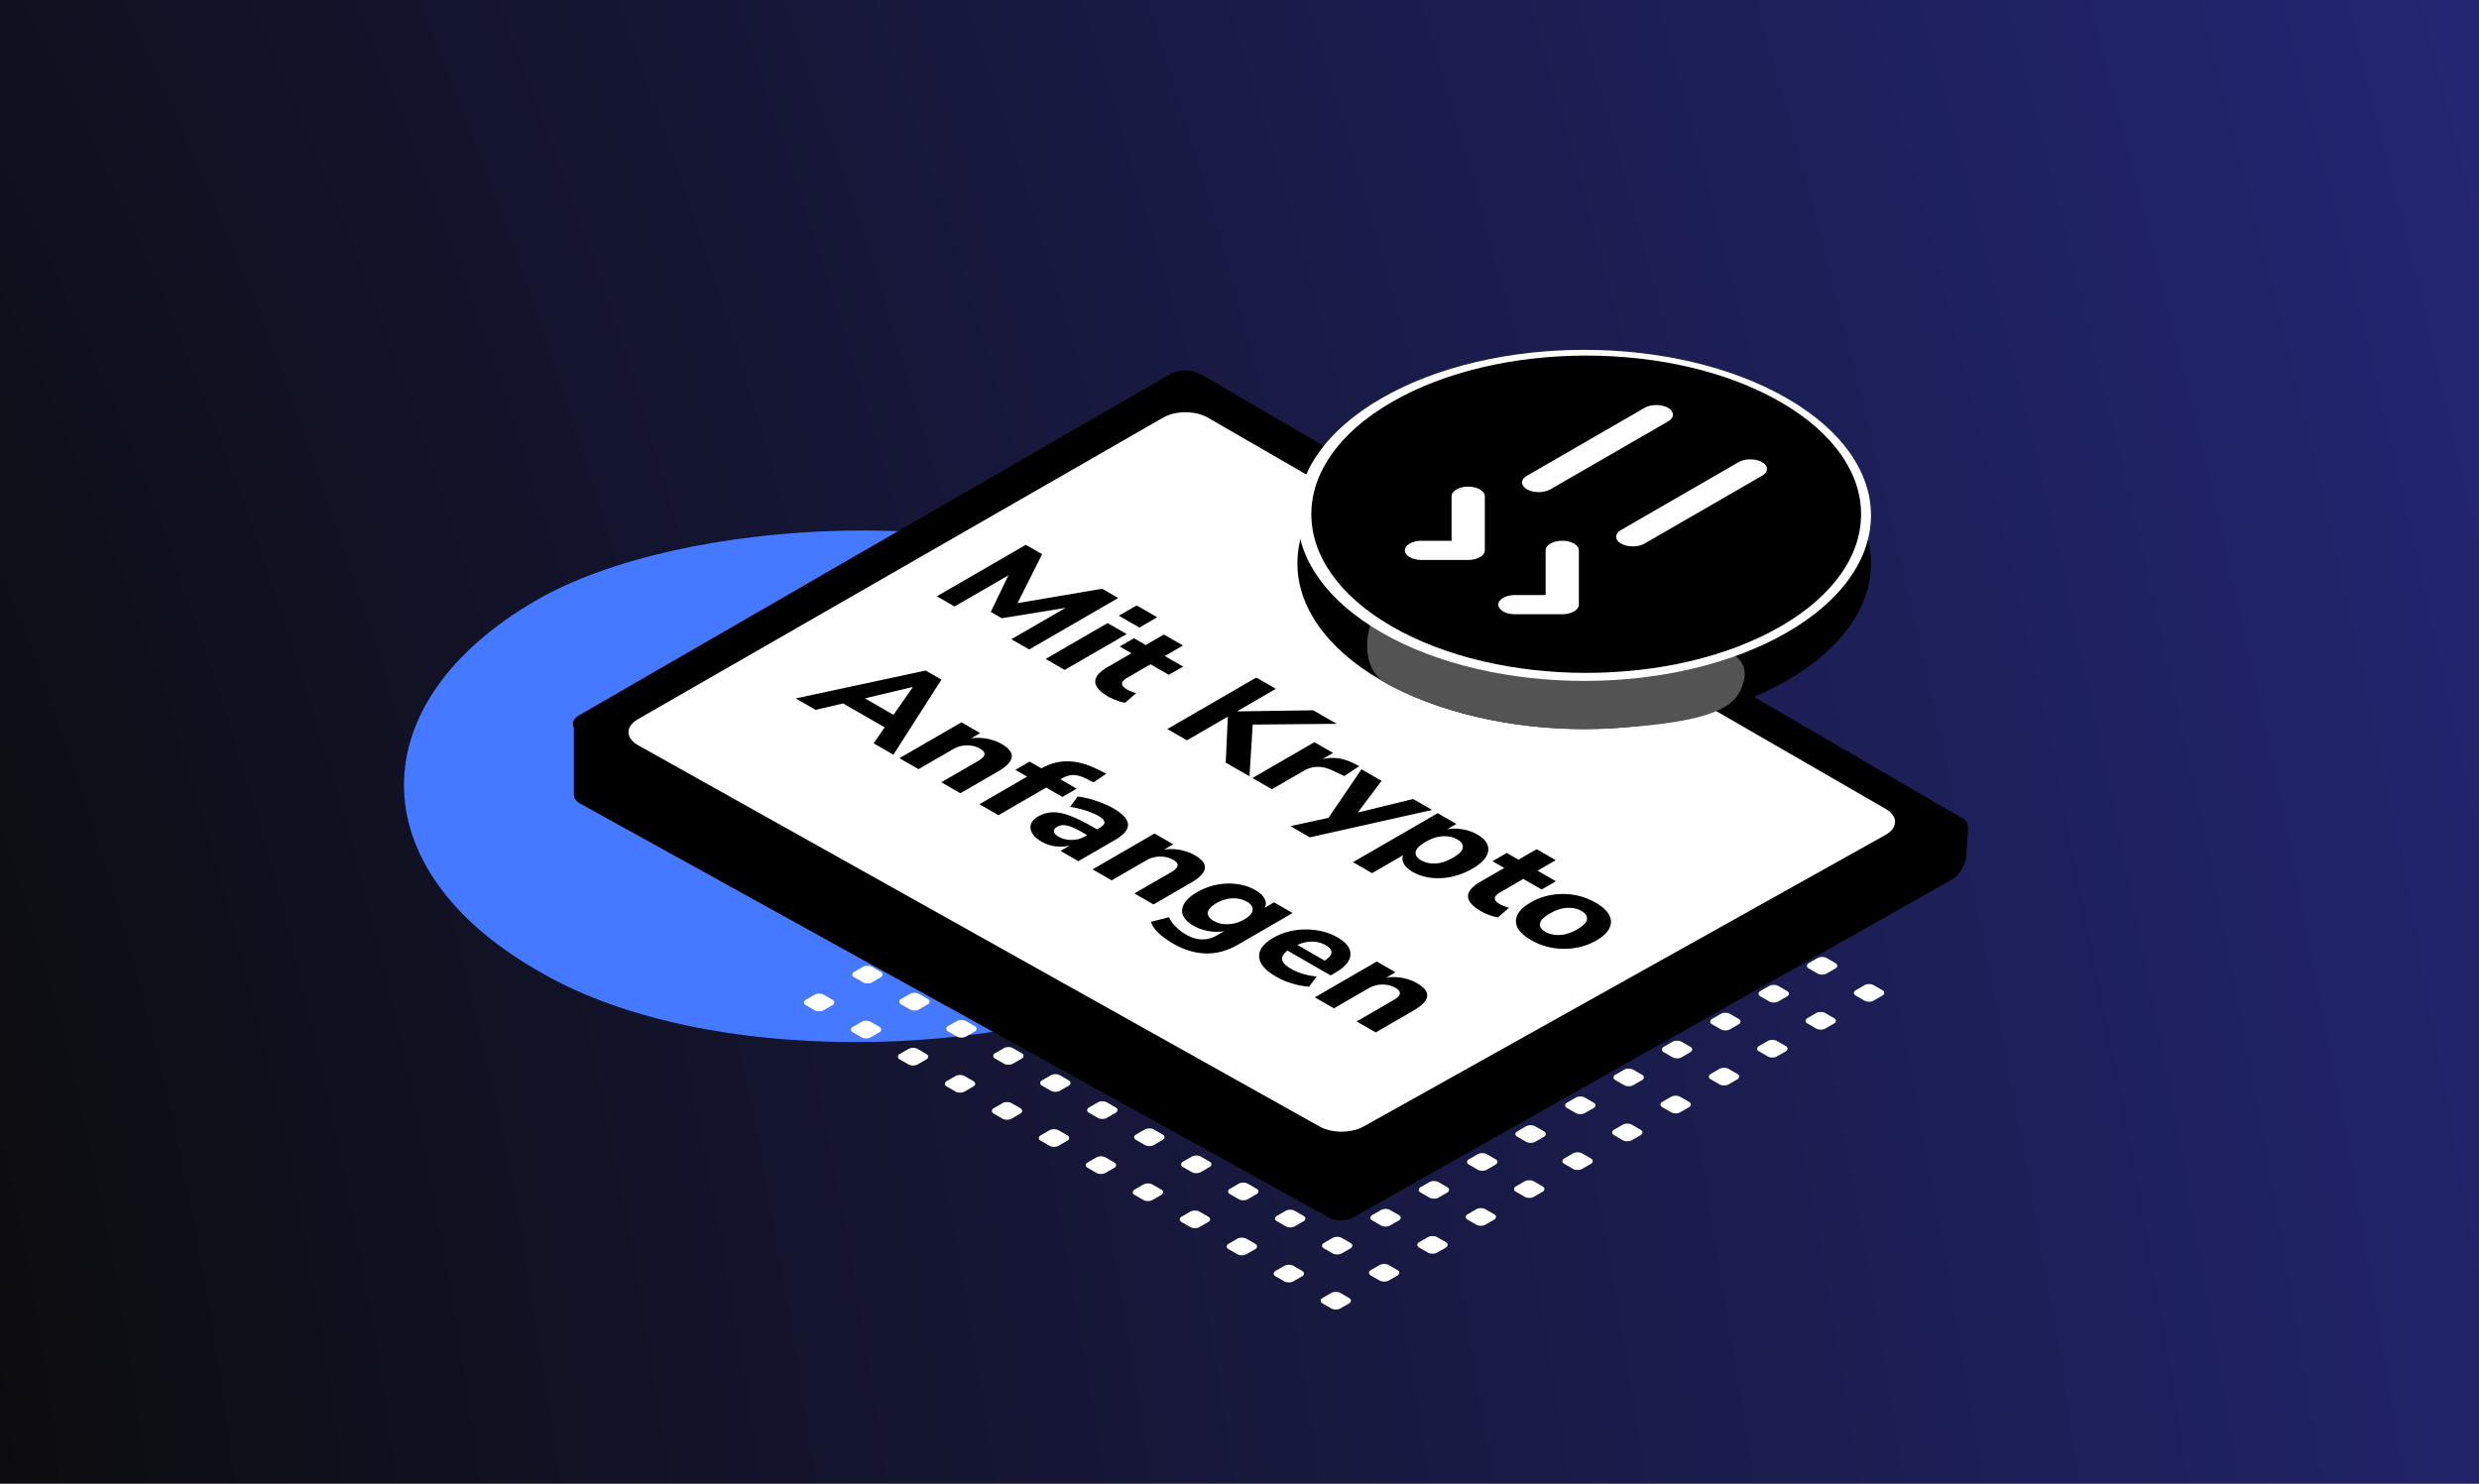
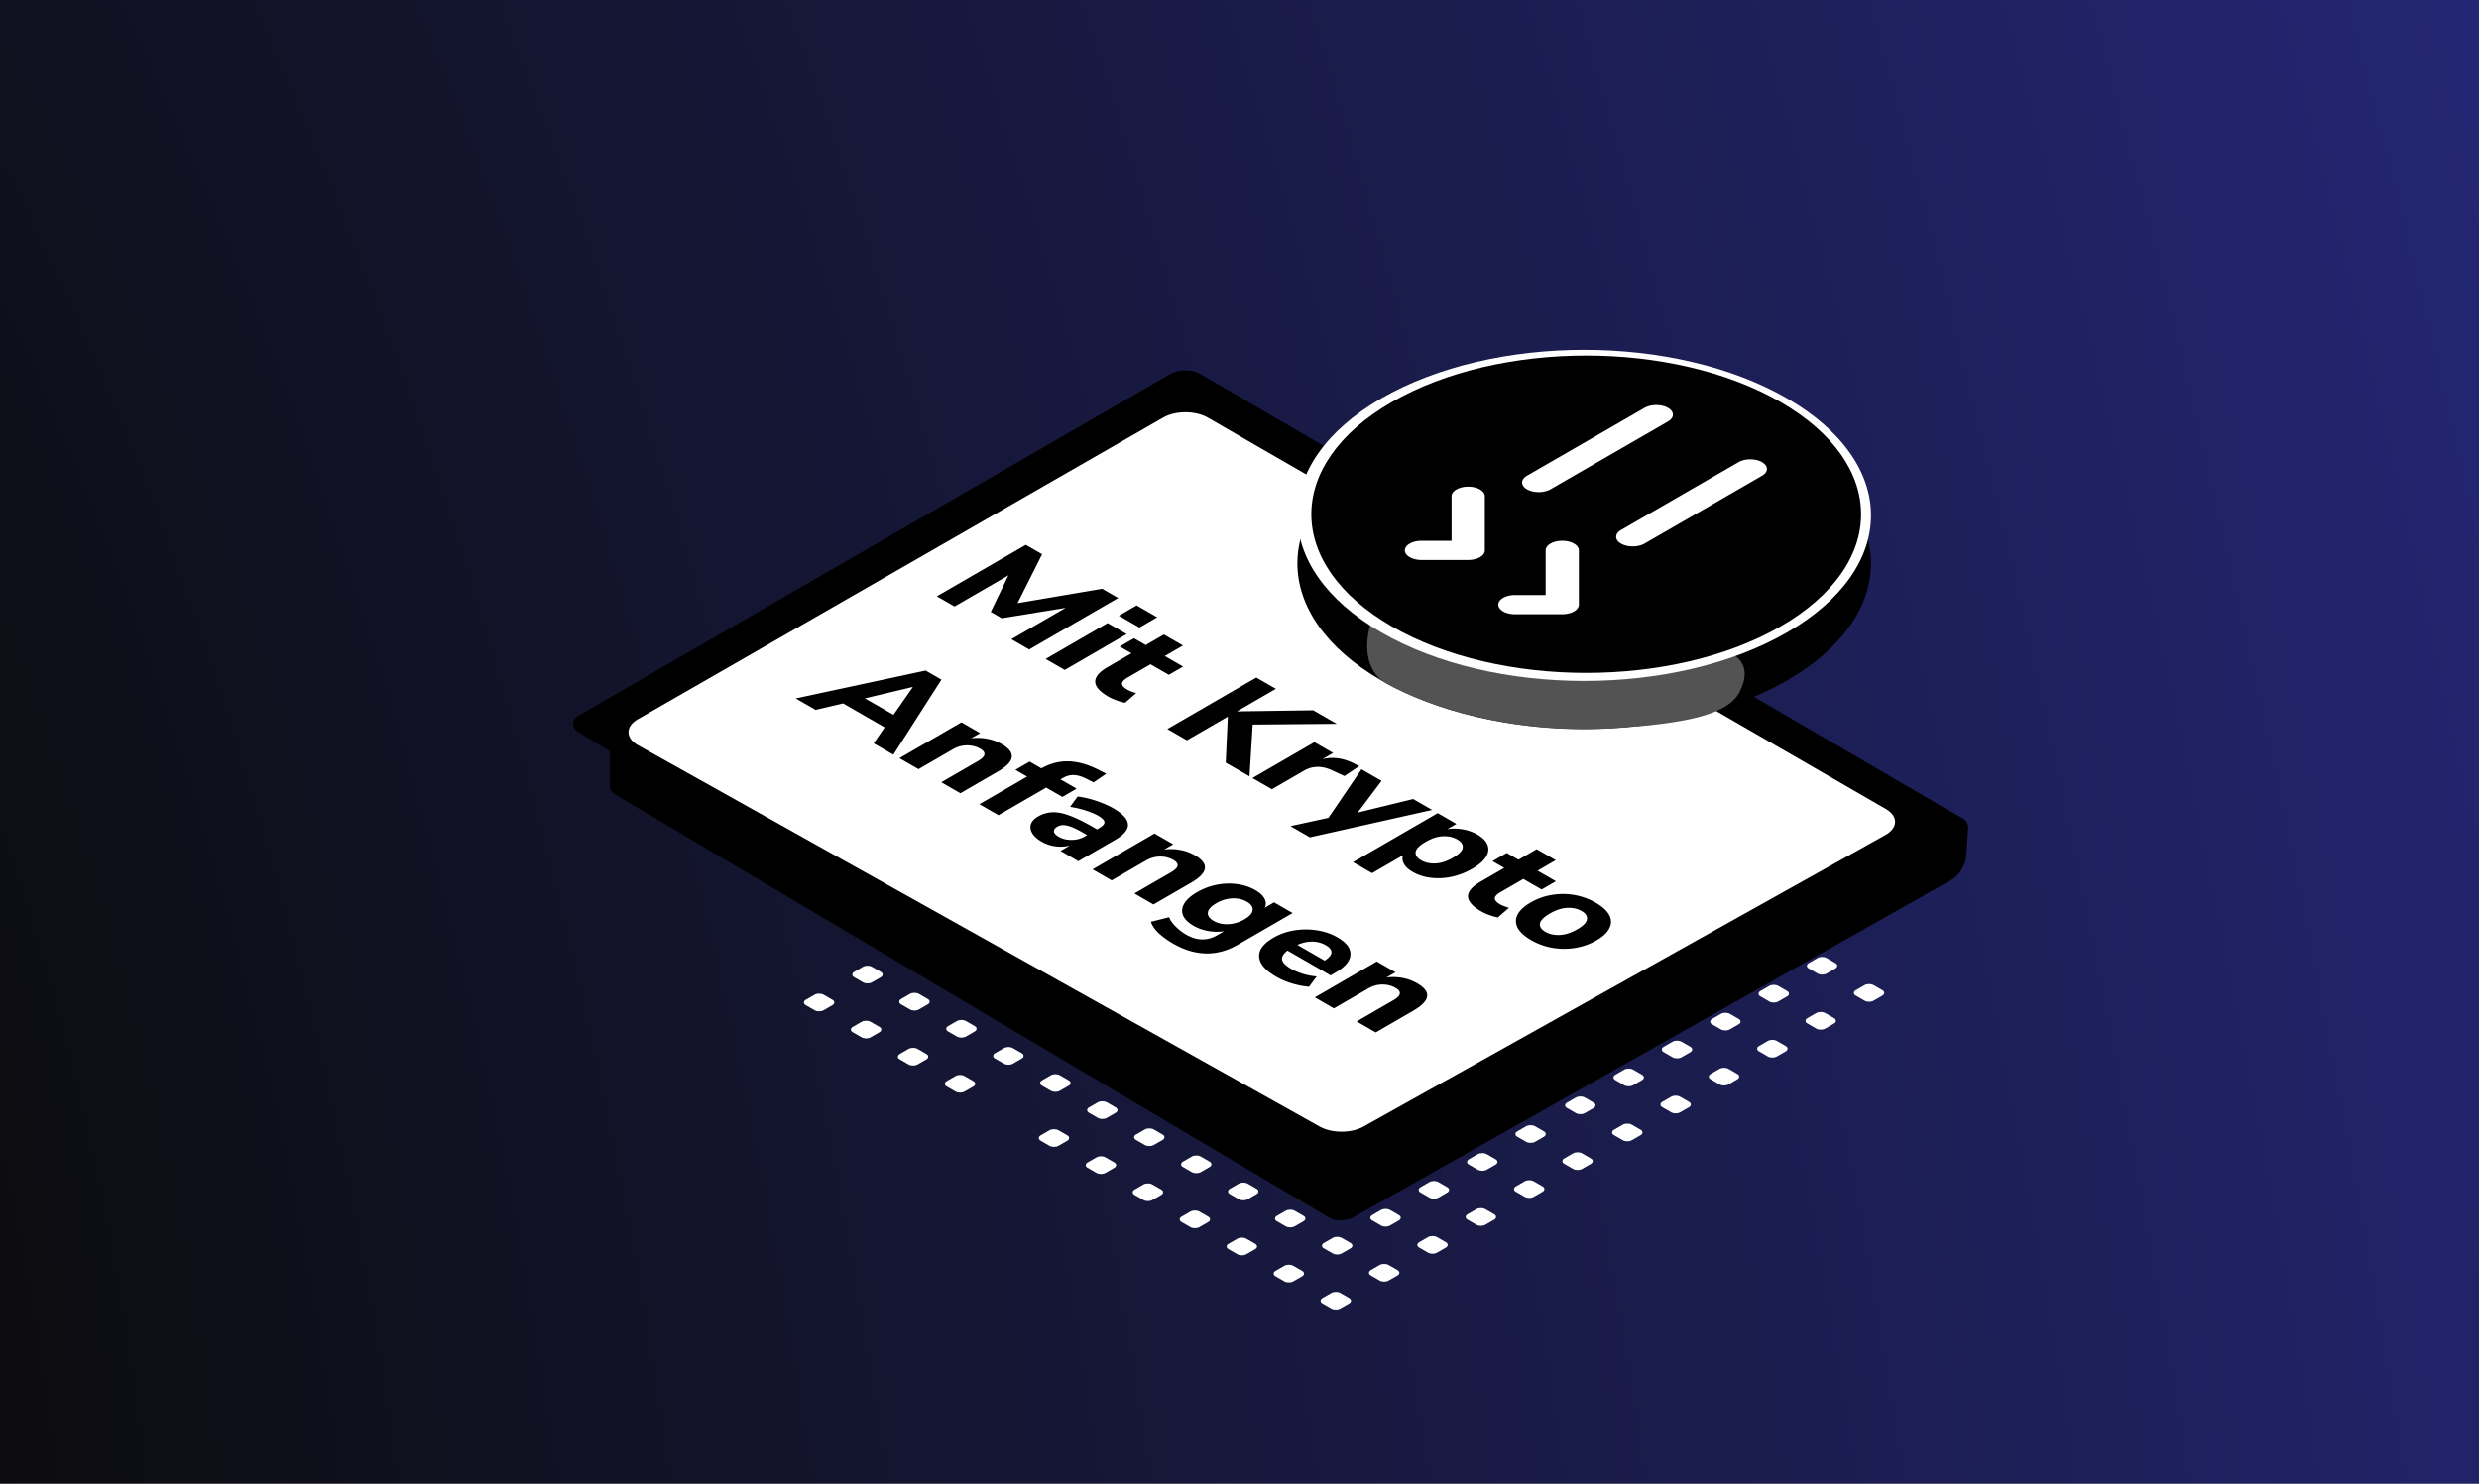
<svg xmlns="http://www.w3.org/2000/svg" width="1445" height="865" fill="none">
  <rect width="100%" height="100%" fill="#333333" stroke="none" />
  <path d="M0 0H1445V865H0V0Z" fill="url(#A)" />
-   <rect width="434.366" height="431.474" rx="215.737" transform="matrix(-.866 -.5 -.866 .5 875.84 459.183)" fill="#4579ff" />
  <g fill="#fff">
    <rect width="12.088" height="12.088" rx="3" transform="matrix(.866 .5 -.866 .5 788.301 399)" />
    <rect width="12.088" height="12.088" rx="3" transform="matrix(.866 .5 -.866 .5 897.817 462.229)" />
    <rect width="12.088" height="12.088" rx="3" transform="matrix(.866 .5 -.866 .5 1007.33 525.458)" />
    <rect width="12.088" height="12.088" rx="3" transform="matrix(.866 .5 -.866 .5 815.68 414.807)" />
    <rect width="12.088" height="12.088" rx="3" transform="matrix(.866 .5 -.866 .5 925.196 478.036)" />
    <rect width="12.088" height="12.088" rx="3" transform="matrix(.866 .5 -.866 .5 1034.71 541.266)" />
    <rect width="12.088" height="12.088" rx="3" transform="matrix(.866 .5 -.866 .5 843.059 430.615)" />
    <rect width="12.088" height="12.088" rx="3" transform="matrix(.866 .5 -.866 .5 952.575 493.844)" />
    <rect width="12.088" height="12.088" rx="3" transform="matrix(.866 .5 -.866 .5 1062.09 557.073)" />
    <rect width="12.088" height="12.088" rx="3" transform="matrix(.866 .5 -.866 .5 870.438 446.422)" />
    <rect width="12.088" height="12.088" rx="3" transform="matrix(.866 .5 -.866 .5 979.954 509.651)" />
    <rect width="12.088" height="12.088" rx="3" transform="matrix(.866 .5 -.866 .5 1089.47 572.88)" />
    <rect width="12.088" height="12.088" rx="3" transform="matrix(.866 .5 -.866 .5 760.117 415.272)" />
    <rect width="12.088" height="12.088" rx="3" transform="matrix(.866 .5 -.866 .5 869.633 478.501)" />
    <rect width="12.088" height="12.088" rx="3" transform="matrix(.866 .5 -.866 .5 979.149 541.73)" />
    <rect width="12.088" height="12.088" rx="3" transform="matrix(.866 .5 -.866 .5 787.496 431.079)" />
-     <rect width="12.088" height="12.088" rx="3" transform="matrix(.866 .5 -.866 .5 897.012 494.309)" />
    <rect width="12.088" height="12.088" rx="3" transform="matrix(.866 .5 -.866 .5 1006.53 557.538)" />
-     <rect width="12.088" height="12.088" rx="3" transform="matrix(.866 .5 -.866 .5 814.875 446.887)" />
    <rect width="12.088" height="12.088" rx="3" transform="matrix(.866 .5 -.866 .5 924.391 510.116)" />
    <rect width="12.088" height="12.088" rx="3" transform="matrix(.866 .5 -.866 .5 1033.91 573.345)" />
    <rect width="12.088" height="12.088" rx="3" transform="matrix(.866 .5 -.866 .5 842.254 462.694)" />
    <rect width="12.088" height="12.088" rx="3" transform="matrix(.866 .5 -.866 .5 951.77 525.923)" />
    <rect width="12.088" height="12.088" rx="3" transform="matrix(.866 .5 -.866 .5 1061.29 589.152)" />
    <rect width="12.088" height="12.088" rx="3" transform="matrix(.866 .5 -.866 .5 731.932 431.544)" />
    <rect width="12.088" height="12.088" rx="3" transform="matrix(.866 .5 -.866 .5 841.448 494.773)" />
    <rect width="12.088" height="12.088" rx="3" transform="matrix(.866 .5 -.866 .5 950.964 558.003)" />
    <rect width="12.088" height="12.088" rx="3" transform="matrix(.866 .5 -.866 .5 759.311 447.352)" />
    <rect width="12.088" height="12.088" rx="3" transform="matrix(.866 .5 -.866 .5 868.827 510.581)" />
    <rect width="12.088" height="12.088" rx="3" transform="matrix(.866 .5 -.866 .5 978.343 573.81)" />
    <rect width="12.088" height="12.088" rx="3" transform="matrix(.866 .5 -.866 .5 786.69 463.159)" />
    <rect width="12.088" height="12.088" rx="3" transform="matrix(.866 .5 -.866 .5 896.206 526.388)" />
    <rect width="12.088" height="12.088" rx="3" transform="matrix(.866 .5 -.866 .5 1005.72 589.617)" />
    <rect width="12.088" height="12.088" rx="3" transform="matrix(.866 .5 -.866 .5 814.069 478.966)" />
    <rect width="12.088" height="12.088" rx="3" transform="matrix(.866 .5 -.866 .5 923.585 542.195)" />
    <rect width="12.088" height="12.088" rx="3" transform="matrix(.866 .5 -.866 .5 1033.1 605.424)" />
    <rect width="12.088" height="12.088" rx="3" transform="matrix(.866 .5 -.866 .5 703.748 447.817)" />
    <rect width="12.088" height="12.088" rx="3" transform="matrix(.866 .5 -.866 .5 813.264 511.046)" />
    <rect width="12.088" height="12.088" rx="3" transform="matrix(.866 .5 -.866 .5 922.78 574.275)" />
    <rect width="12.088" height="12.088" rx="3" transform="matrix(.866 .5 -.866 .5 731.127 463.624)" />
    <rect width="12.088" height="12.088" rx="3" transform="matrix(.866 .5 -.866 .5 840.643 526.853)" />
    <rect width="12.088" height="12.088" rx="3" transform="matrix(.866 .5 -.866 .5 950.159 590.082)" />
    <rect width="12.088" height="12.088" rx="3" transform="matrix(.866 .5 -.866 .5 758.506 479.431)" />
    <rect width="12.088" height="12.088" rx="3" transform="matrix(.866 .5 -.866 .5 868.022 542.66)" />
    <rect width="12.088" height="12.088" rx="3" transform="matrix(.866 .5 -.866 .5 977.538 605.889)" />
    <rect width="12.088" height="12.088" rx="3" transform="matrix(.866 .5 -.866 .5 785.885 495.238)" />
    <rect width="12.088" height="12.088" rx="3" transform="matrix(.866 .5 -.866 .5 895.401 558.468)" />
    <rect width="12.088" height="12.088" rx="3" transform="matrix(.866 .5 -.866 .5 1004.92 621.697)" />
    <rect width="12.088" height="12.088" rx="3" transform="matrix(.866 .5 -.866 .5 675.563 464.089)" />
    <rect width="12.088" height="12.088" rx="3" transform="matrix(.866 .5 -.866 .5 785.08 527.318)" />
    <rect width="12.088" height="12.088" rx="3" transform="matrix(.866 .5 -.866 .5 894.596 590.547)" />
    <rect width="12.088" height="12.088" rx="3" transform="matrix(.866 .5 -.866 .5 702.942 479.896)" />
    <rect width="12.088" height="12.088" rx="3" transform="matrix(.866 .5 -.866 .5 812.458 543.125)" />
    <rect width="12.088" height="12.088" rx="3" transform="matrix(.866 .5 -.866 .5 921.975 606.354)" />
    <rect width="12.088" height="12.088" rx="3" transform="matrix(.866 .5 -.866 .5 730.321 495.703)" />
    <rect width="12.088" height="12.088" rx="3" transform="matrix(.866 .5 -.866 .5 839.837 558.932)" />
    <rect width="12.088" height="12.088" rx="3" transform="matrix(.866 .5 -.866 .5 949.354 622.162)" />
    <rect width="12.088" height="12.088" rx="3" transform="matrix(.866 .5 -.866 .5 757.701 511.511)" />
    <rect width="12.088" height="12.088" rx="3" transform="matrix(.866 .5 -.866 .5 867.217 574.74)" />
    <rect width="12.088" height="12.088" rx="3" transform="matrix(.866 .5 -.866 .5 976.732 637.969)" />
    <rect width="12.088" height="12.088" rx="3" transform="matrix(.866 .5 -.866 .5 647.379 480.361)" />
    <rect width="12.088" height="12.088" rx="3" transform="matrix(.866 .5 -.866 .5 756.896 543.59)" />
    <rect width="12.088" height="12.088" rx="3" transform="matrix(.866 .5 -.866 .5 866.412 606.819)" />
    <rect width="12.088" height="12.088" rx="3" transform="matrix(.866 .5 -.866 .5 674.758 496.168)" />
    <rect width="12.088" height="12.088" rx="3" transform="matrix(.866 .5 -.866 .5 784.274 559.397)" />
    <rect width="12.088" height="12.088" rx="3" transform="matrix(.866 .5 -.866 .5 893.791 622.627)" />
    <rect width="12.088" height="12.088" rx="3" transform="matrix(.866 .5 -.866 .5 702.137 511.976)" />
    <rect width="12.088" height="12.088" rx="3" transform="matrix(.866 .5 -.866 .5 811.653 575.205)" />
    <rect width="12.088" height="12.088" rx="3" transform="matrix(.866 .5 -.866 .5 921.169 638.434)" />
    <rect width="12.088" height="12.088" rx="3" transform="matrix(.866 .5 -.866 .5 729.517 527.783)" />
    <rect width="12.088" height="12.088" rx="3" transform="matrix(.866 .5 -.866 .5 839.032 591.012)" />
    <rect width="12.088" height="12.088" rx="3" transform="matrix(.866 .5 -.866 .5 948.548 654.241)" />
    <rect width="12.088" height="12.088" rx="3" transform="matrix(.866 .5 -.866 .5 618.39 497.098)" />
    <rect width="12.088" height="12.088" rx="3" transform="matrix(.866 .5 -.866 .5 727.906 560.327)" />
    <rect width="12.088" height="12.088" rx="3" transform="matrix(.866 .5 -.866 .5 837.422 623.556)" />
    <rect width="12.088" height="12.088" rx="3" transform="matrix(.866 .5 -.866 .5 645.769 512.905)" />
    <rect width="12.088" height="12.088" rx="3" transform="matrix(.866 .5 -.866 .5 755.285 576.135)" />
    <rect width="12.088" height="12.088" rx="3" transform="matrix(.866 .5 -.866 .5 864.801 639.364)" />
    <rect width="12.088" height="12.088" rx="3" transform="matrix(.866 .5 -.866 .5 673.147 528.713)" />
    <rect width="12.088" height="12.088" rx="3" transform="matrix(.866 .5 -.866 .5 782.664 591.942)" />
    <rect width="12.088" height="12.088" rx="3" transform="matrix(.866 .5 -.866 .5 892.18 655.171)" />
    <rect width="12.088" height="12.088" rx="3" transform="matrix(.866 .5 -.866 .5 700.527 544.52)" />
    <rect width="12.088" height="12.088" rx="3" transform="matrix(.866 .5 -.866 .5 810.043 607.749)" />
    <rect width="12.088" height="12.088" rx="3" transform="matrix(.866 .5 -.866 .5 919.559 670.978)" />
    <rect width="12.088" height="12.088" rx="3" transform="matrix(.866 .5 -.866 .5 590.206 513.37)" />
    <rect width="12.088" height="12.088" rx="3" transform="matrix(.866 .5 -.866 .5 699.722 576.599)" />
    <rect width="12.088" height="12.088" rx="3" transform="matrix(.866 .5 -.866 .5 809.238 639.829)" />
    <rect width="12.088" height="12.088" rx="3" transform="matrix(.866 .5 -.866 .5 617.584 529.178)" />
    <rect width="12.088" height="12.088" rx="3" transform="matrix(.866 .5 -.866 .5 727.101 592.407)" />
    <rect width="12.088" height="12.088" rx="3" transform="matrix(.866 .5 -.866 .5 836.617 655.636)" />
    <rect width="12.088" height="12.088" rx="3" transform="matrix(.866 .5 -.866 .5 644.963 544.985)" />
    <rect width="12.088" height="12.088" rx="3" transform="matrix(.866 .5 -.866 .5 754.479 608.214)" />
    <rect width="12.088" height="12.088" rx="3" transform="matrix(.866 .5 -.866 .5 863.996 671.443)" />
    <rect width="12.088" height="12.088" rx="3" transform="matrix(.866 .5 -.866 .5 672.343 560.792)" />
    <rect width="12.088" height="12.088" rx="3" transform="matrix(.866 .5 -.866 .5 781.859 624.021)" />
    <rect width="12.088" height="12.088" rx="3" transform="matrix(.866 .5 -.866 .5 891.375 687.25)" />
    <rect width="12.088" height="12.088" rx="3" transform="matrix(.866 .5 -.866 .5 562.021 529.643)" />
    <rect width="12.088" height="12.088" rx="3" transform="matrix(.866 .5 -.866 .5 671.537 592.872)" />
    <rect width="12.088" height="12.088" rx="3" transform="matrix(.866 .5 -.866 .5 781.053 656.101)" />
    <rect width="12.088" height="12.088" rx="3" transform="matrix(.866 .5 -.866 .5 589.4 545.45)" />
    <rect width="12.088" height="12.088" rx="3" transform="matrix(.866 .5 -.866 .5 698.916 608.679)" />
    <rect width="12.088" height="12.088" rx="3" transform="matrix(.866 .5 -.866 .5 808.432 671.908)" />
    <rect width="12.088" height="12.088" rx="3" transform="matrix(.866 .5 -.866 .5 616.779 561.257)" />
    <rect width="12.088" height="12.088" rx="3" transform="matrix(.866 .5 -.866 .5 726.295 624.486)" />
    <rect width="12.088" height="12.088" rx="3" transform="matrix(.866 .5 -.866 .5 835.811 687.715)" />
    <rect width="12.088" height="12.088" rx="3" transform="matrix(.866 .5 -.866 .5 644.158 577.064)" />
    <rect width="12.088" height="12.088" rx="3" transform="matrix(.866 .5 -.866 .5 753.674 640.294)" />
    <rect width="12.088" height="12.088" rx="3" transform="matrix(.866 .5 -.866 .5 863.19 703.523)" />
    <rect width="12.088" height="12.088" rx="3" transform="matrix(.866 .5 -.866 .5 533.837 545.915)" />
    <rect width="12.088" height="12.088" rx="3" transform="matrix(.866 .5 -.866 .5 643.353 609.144)" />
    <rect width="12.088" height="12.088" rx="3" transform="matrix(.866 .5 -.866 .5 752.869 672.373)" />
    <rect width="12.088" height="12.088" rx="3" transform="matrix(.866 .5 -.866 .5 561.216 561.722)" />
    <rect width="12.088" height="12.088" rx="3" transform="matrix(.866 .5 -.866 .5 670.732 624.951)" />
    <rect width="12.088" height="12.088" rx="3" transform="matrix(.866 .5 -.866 .5 780.248 688.18)" />
    <rect width="12.088" height="12.088" rx="3" transform="matrix(.866 .5 -.866 .5 588.595 577.529)" />
    <rect width="12.088" height="12.088" rx="3" transform="matrix(.866 .5 -.866 .5 698.111 640.758)" />
    <rect width="12.088" height="12.088" rx="3" transform="matrix(.866 .5 -.866 .5 807.627 703.987)" />
    <rect width="12.088" height="12.088" rx="3" transform="matrix(.866 .5 -.866 .5 615.974 593.337)" />
    <rect width="12.088" height="12.088" rx="3" transform="matrix(.866 .5 -.866 .5 725.49 656.566)" />
    <rect width="12.088" height="12.088" rx="3" transform="matrix(.866 .5 -.866 .5 835.006 719.795)" />
    <rect width="12.088" height="12.088" rx="3" transform="matrix(.866 .5 -.866 .5 505.652 562.187)" />
    <rect width="12.088" height="12.088" rx="3" transform="matrix(.866 .5 -.866 .5 615.168 625.416)" />
    <rect width="12.088" height="12.088" rx="3" transform="matrix(.866 .5 -.866 .5 724.685 688.645)" />
    <rect width="12.088" height="12.088" rx="3" transform="matrix(.866 .5 -.866 .5 533.031 577.994)" />
    <rect width="12.088" height="12.088" rx="3" transform="matrix(.866 .5 -.866 .5 642.547 641.223)" />
    <rect width="12.088" height="12.088" rx="3" transform="matrix(.866 .5 -.866 .5 752.063 704.452)" />
    <rect width="12.088" height="12.088" rx="3" transform="matrix(.866 .5 -.866 .5 560.41 593.802)" />
    <rect width="12.088" height="12.088" rx="3" transform="matrix(.866 .5 -.866 .5 669.926 657.031)" />
    <rect width="12.088" height="12.088" rx="3" transform="matrix(.866 .5 -.866 .5 779.442 720.26)" />
    <rect width="12.088" height="12.088" rx="3" transform="matrix(.866 .5 -.866 .5 587.79 609.609)" />
    <rect width="12.088" height="12.088" rx="3" transform="matrix(.866 .5 -.866 .5 697.305 672.838)" />
    <rect width="12.088" height="12.088" rx="3" transform="matrix(.866 .5 -.866 .5 806.821 736.067)" />
    <rect width="12.088" height="12.088" rx="3" transform="matrix(.866 .5 -.866 .5 477.468 578.459)" />
-     <rect width="12.088" height="12.088" rx="3" transform="matrix(.866 .5 -.866 .5 586.984 641.688)" />
    <rect width="12.088" height="12.088" rx="3" transform="matrix(.866 .5 -.866 .5 696.5 704.917)" />
    <rect width="12.088" height="12.088" rx="3" transform="matrix(.866 .5 -.866 .5 504.847 594.266)" />
    <rect width="12.088" height="12.088" rx="3" transform="matrix(.866 .5 -.866 .5 614.363 657.496)" />
    <rect width="12.088" height="12.088" rx="3" transform="matrix(.866 .5 -.866 .5 723.879 720.725)" />
    <rect width="12.088" height="12.088" rx="3" transform="matrix(.866 .5 -.866 .5 532.226 610.074)" />
    <rect width="12.088" height="12.088" rx="3" transform="matrix(.866 .5 -.866 .5 641.742 673.303)" />
    <rect width="12.088" height="12.088" rx="3" transform="matrix(.866 .5 -.866 .5 751.258 736.532)" />
    <rect width="12.088" height="12.088" rx="3" transform="matrix(.866 .5 -.866 .5 559.605 625.881)" />
    <rect width="12.088" height="12.088" rx="3" transform="matrix(.866 .5 -.866 .5 669.122 689.11)" />
    <rect width="12.088" height="12.088" rx="3" transform="matrix(.866 .5 -.866 .5 778.637 752.339)" />
  </g>
  <g fill="#000">
    <path d="M1143.37 486.941c4.8-2.748 4.83-7.221.08-9.995L699.661 218.052c-4.776-2.786-12.565-2.797-17.366-.026L337.524 417.08c-4.702 2.715-4.793 7.101-.203 9.88l434.06 262.821c4.733 2.866 12.618 2.929 17.488.141l354.501-202.981z" />
    <path d="M1126.42 468.682c-1.56-.761-3.59-.531-5.7.649L787.645 655.392c-4.962 2.772-8.968 9.868-8.759 15.515l1.269 34.284c.194 5.22 3.939 7.281 8.526 4.692l348.779-196.847c4.53-2.555 8.33-8.771 8.7-14.234l.99-14.705c.22-3.216-.8-5.659-2.76-6.621l-17.97-8.794z" />
-     <path d="M792.767 682.874c.464-2.132-.777-4.27-3.372-5.81l-433.867-257.58c-7.665-4.55-21.028-1.417-21.028 4.93v39.068c0 1.929 1.364 3.773 3.776 5.107L774.9 710.037c7.404 4.095 19.128-.78 14.749-6.133h0c-.75-.916-1.032-1.937-.814-2.943l3.932-18.087z" />
+     <path d="M792.767 682.874c.464-2.132-.777-4.27-3.372-5.81l-433.867-257.58v39.068c0 1.929 1.364 3.773 3.776 5.107L774.9 710.037c7.404 4.095 19.128-.78 14.749-6.133h0c-.75-.916-1.032-1.937-.814-2.943l3.932-18.087z" />
  </g>
  <path d="M1099.05 486.817c7.37-4.121 7.47-10.931.21-15.121L703.982 243.481c-7.161-4.135-18.767-4.143-25.947-.019l-306.273 175.92c-7.285 4.185-7.208 11.006.171 15.135l397.29 222.332c7.121 3.986 18.437 3.988 25.563.006l304.264-170.038z" fill="#fff" />
  <g fill="#000">
    <path d="M546.082 347.675l51.867-30.015 9.501 5.473-14.325 28.532 49.311-8.38 9.354 5.388-51.866 30.015-10.385-5.982 31.635-18.307-37.242 6.073-6.408-3.692 10.284-21.345-31.414 18.179-10.312-5.939zm106.085 11.324l10.374-6.003 12.005 6.915-10.373 6.003-12.006-6.915zm-42.669 25.203l36.122-20.904 11.122 6.406-36.122 20.904-11.122-6.406zm36.65 22.045c-10.165-5.854-10.318-11.634-.459-17.339l13.831-8.004-6.85-3.946 8.313-4.811 6.85 3.946 10.594-6.131 11.122 6.406-10.594 6.131 10.68 6.152-8.314 4.811-10.68-6.152-13.389 7.749c-2.06 1.192-3.139 2.354-3.236 3.488-.047 1.162.984 2.35 3.096 3.567.638.367 1.375.707 2.209 1.017.884.34 1.866.679 2.946 1.017l-6.473 5.617c-1.57-.282-3.215-.748-4.933-1.398-1.767-.621-3.338-1.328-4.713-2.12zm34.294 18.819l51.866-30.015 11.417 6.576-22.586 13.071.147.085 44.167-.64 13.7 7.891-48.952.432-1.883 30.177-13.847-7.976 1.224-26.649-.147-.085-23.69 13.709-11.416-6.576zm49.608 28.575l36.123-20.904 10.901 6.279-6.254 3.619c5.937-1.451 11.949-.678 18.038 2.319l3.461 1.739-8.68 5.789-6.923-3.223c-6.039-2.856-11.585-2.822-16.636.102l-18.687 10.813-11.343-6.533zm22.14 28.044l22.153-4.825 19.258-28.325 11.711 6.746-13.894 18.502 32.308-7.895 11.048 6.363-71.241 15.967-11.343-6.533zm36.475 21.009l49.365-28.567 10.901 6.279-5.371 3.108c2.846-.513 5.815-.502 8.907.033 3.191.535 6.062 1.538 8.616 3.009 3.142 1.81 5.132 3.834 5.968 6.071.886 2.266.594 4.59-.876 6.971s-4.142 4.694-8.017 6.936-7.897 3.805-12.067 4.687c-4.122.854-8.17 1.043-12.146.565-3.877-.478-7.387-1.622-10.53-3.432-2.406-1.386-4.1-2.957-5.084-4.712-.934-1.728-1.083-3.399-.446-5.015L799.787 509.1l-11.122-6.406zm39.749-1.06c2.357 1.358 5.13 1.964 8.32 1.819s6.599-1.267 10.229-3.368c3.58-2.072 5.468-4.014 5.662-5.828.244-1.842-.813-3.442-3.17-4.799-2.406-1.386-5.204-2.007-8.394-1.862-3.14.117-6.501 1.211-10.081 3.283-3.63 2.1-5.566 4.071-5.81 5.913s.838 3.456 3.244 4.842zm35.031 29.777c-10.165-5.855-10.318-11.635-.46-17.34l13.831-8.004-6.85-3.945 8.314-4.811 6.85 3.946 10.594-6.131 11.122 6.406-10.594 6.131 10.68 6.152-8.314 4.81-10.68-6.151-13.389 7.748c-2.06 1.192-3.139 2.355-3.236 3.489-.048 1.161.984 2.35 3.096 3.566.638.368 1.374.707 2.209 1.018.884.339 1.866.678 2.946 1.017l-6.473 5.617c-1.57-.282-3.215-.748-4.933-1.398-1.767-.621-3.339-1.328-4.713-2.12zm29.05 16.733c-3.879-2.234-6.507-4.626-7.884-7.174-1.278-2.549-1.305-5.085-.081-7.608 1.273-2.551 3.847-4.948 7.722-7.19 3.826-2.214 7.922-3.677 12.289-4.39 4.416-.741 8.808-.731 13.177.029 4.417.789 8.565 2.301 12.445 4.535s6.482 4.612 7.81 7.132c1.376 2.549 1.428 5.099.155 7.65-1.176 2.551-3.676 4.934-7.502 7.148-3.874 2.242-8.044 3.72-12.509 4.432-4.367.713-8.784.689-13.25-.071-4.369-.761-8.493-2.258-12.372-4.493zm8.313-4.811c2.357 1.358 5.131 1.964 8.321 1.819 3.238-.116 6.672-1.225 10.302-3.325 3.58-2.072 5.443-4.029 5.588-5.871.244-1.842-.813-3.441-3.17-4.799s-5.13-1.964-8.32-1.819c-3.14.117-6.501 1.211-10.081 3.283-3.63 2.1-5.566 4.071-5.81 5.913s.814 3.442 3.17 4.799zM463.83 407.235l75.731-16.269 9.206 5.303-28.002 43.761-11.49-6.619 6.395-9.314-24.232-13.958-16.044 3.757-11.564-6.661zm68.085-6.656l-27.745 6.615 16.646 9.588 11.246-16.119-.147-.084zm-7.619 41.484l36.122-20.904 10.901 6.279-5.297 3.066c3.19-.429 6.33-.347 9.423.245s5.915 1.623 8.468 3.094c4.272 2.461 6.213 5.023 5.823 7.687-.34 2.635-3.086 5.443-8.236 8.423l-21.703 12.559-11.121-6.406 21.187-12.261c2.502-1.448 3.826-2.753 3.972-3.914.195-1.191-.616-2.309-2.433-3.355-2.357-1.358-4.983-2.021-7.879-1.99a16.3 16.3 0 0 0-7.947 2.218l-20.158 11.666-11.122-6.407zm46.603 26.844l27.809-16.093-6.85-3.946 8.314-4.811 6.85 3.946c5.199-2.895 10.497-4.261 15.896-4.096 5.496.164 11.362 1.844 17.598 5.04l4.345 2.163-7.429 5.065-3.683-1.866c-2.995-1.556-5.621-2.361-7.879-2.415-2.159-.055-4.318.543-6.476 1.792l-1.25.723 9.427 5.431-8.313 4.811-9.428-5.431-27.809 16.093-11.122-6.406zm36.383 21.891c-2.7-1.555-4.567-3.225-5.599-5.009s-1.28-3.54-.742-5.269c.587-1.701 1.985-3.19 4.192-4.467 2.599-1.504 5.371-2.315 8.315-2.431s6.282.532 10.014 1.945c3.78 1.384 8.223 3.547 13.33 6.489l2.652 1.527 1.25-.723c2.158-1.249 3.188-2.412 3.088-3.489-.05-1.105-1.253-2.336-3.61-3.693-1.964-1.132-4.37-2.149-7.217-3.053-2.749-.904-5.817-1.623-9.204-2.158l4.411-6.04c2.11.253 4.417.704 6.92 1.353 2.553.678 5.008 1.497 7.364 2.458 2.406.932 4.517 1.922 6.334 2.968 5.598 3.225 8.496 6.367 8.696 9.427.248 3.031-2.276 6.079-7.573 9.145l-21.335 12.346-10.386-5.982 5.444-3.15c-2.649.682-5.421.841-8.317.476-2.847-.337-5.522-1.227-8.027-2.67zm9.935-2.857c2.062 1.188 4.517 1.78 7.363 1.777s5.398-.657 7.654-1.962l1.471-.852-2.578-1.485c-3.781-2.178-6.8-3.52-9.058-4.028-2.209-.536-4.123-.336-5.741.601-1.374.794-2.035 1.716-1.985 2.764.099 1.077 1.057 2.138 2.874 3.185zm19.647 18.962l36.123-20.904 10.901 6.279-5.297 3.065a29.16 29.16 0 0 1 9.422.246c3.093.592 5.915 1.623 8.469 3.094 4.272 2.461 6.213 5.023 5.823 7.686-.341 2.636-3.086 5.444-8.236 8.424l-21.703 12.559-11.122-6.406 21.188-12.261c2.501-1.448 3.825-2.753 3.971-3.914.195-1.191-.616-2.309-2.432-3.355-2.357-1.358-4.984-2.021-7.879-1.99-2.846.06-5.496.799-7.948 2.218l-20.158 11.665-11.122-6.406zM684 550.279c-3.487-2.008-6.384-4.102-8.693-6.281-2.259-2.151-3.734-4.332-4.423-6.541l10.597-2.646c.738 1.841 2.016 3.653 3.834 5.437 1.817 1.839 3.831 3.396 6.041 4.668 6.285 3.621 12.321 3.756 18.109.407l4.119-2.384c-2.845.513-5.888.488-9.128-.076s-6.111-1.566-8.615-3.009c-3.241-1.866-5.329-3.918-6.263-6.156-.886-2.266-.643-4.561.729-6.885s3.872-4.538 7.501-6.638c3.581-2.072 7.383-3.507 11.406-4.304s7.974-.929 11.851-.395c3.927.506 7.51 1.693 10.751 3.56 2.603 1.499 4.371 3.168 5.305 5.009s.961 3.583.079 5.228l5.444-3.151 10.828 6.237-31.929 18.477c-6.082 3.519-12.288 5.212-18.619 5.076s-12.639-2.013-18.924-5.633zm23.469-13.326c2.455 1.414 5.277 2.049 8.467 1.904 3.239-.117 6.379-1.055 9.419-2.815s4.634-3.56 4.78-5.402c.243-1.842-.863-3.47-3.318-4.884-2.504-1.443-5.351-2.092-8.541-1.947-3.14.117-6.231 1.055-9.272 2.815s-4.683 3.56-4.927 5.402.887 3.484 3.392 4.927zm36.488 32.57c-4.272-2.46-7.195-5.022-8.768-7.683-1.475-2.662-1.649-5.283-.523-7.862 1.224-2.58 3.749-4.977 7.575-7.191 3.727-2.157 7.774-3.592 12.141-4.304 4.465-.713 8.858-.732 13.177-.056 4.417.675 8.443 2.06 12.077 4.153 5.254 3.026 7.76 6.395 7.518 10.107-.192 3.684-3.109 7.157-8.749 10.421l-2.796 1.618-25.116-14.467c-2.452 1.873-3.505 3.673-3.16 5.401.443 1.728 2.163 3.454 5.158 5.18 1.964 1.131 4.247 2.106 6.849 2.925a36.67 36.67 0 0 0 8.172 1.564l-4.484 5.998c-3.19-.252-6.528-.901-10.013-1.945-3.387-1.045-6.407-2.331-9.058-3.859zm28.764-18.431c-2.357-1.358-4.984-2.049-7.879-2.075-2.846.003-5.717.643-8.611 1.921l15.91 9.164c5.1-3.292 5.293-6.295.58-9.01zm-6.313 30.429l36.122-20.904 10.901 6.279-5.297 3.065c3.19-.428 6.331-.346 9.423.246s5.915 1.623 8.469 3.094c4.272 2.46 6.213 5.022 5.823 7.686-.341 2.636-3.087 5.443-8.236 8.423l-21.703 12.56-11.122-6.406 21.188-12.262c2.501-1.447 3.825-2.752 3.971-3.914.195-1.19-.616-2.308-2.433-3.355-2.357-1.357-4.983-2.021-7.878-1.989a16.29 16.29 0 0 0-7.948 2.218l-20.158 11.665-11.122-6.406z" />
    <circle cx="136.5" cy="136.5" r="136.5" transform="matrix(-.866 .5 .866 .5 923.425 192)" />
  </g>
  <path d="M942.501 424.5c37-2.606 64.379-7 71.499-21 8.65-17-1.82-27.243-28.999-26.5C832 247.5 769.5 376.739 808 398.5c23 13 73.279 30.312 134.501 26z" fill="#535353" />
  <circle cx="136.5" cy="136.5" r="136.5" transform="matrix(-.866 .5 .866 .5 923.425 164)" fill="#fff" />
  <circle cx="130.825" cy="130.825" r="130.825" transform="matrix(.866 .5 -.866 .5 924.596 169)" fill="#000" />
  <path d="M865.502 289.245c-.044-1.467-1.085-2.865-2.897-3.893s-4.251-1.605-6.792-1.605-4.979.576-6.791 1.605-2.853 2.426-2.897 3.893v26.053h-17.718c-2.541.025-4.962.626-6.743 1.672s-2.779 2.454-2.779 3.921.998 2.875 2.779 3.921 4.202 1.647 6.743 1.673h27.406c2.57-.001 5.034-.59 6.851-1.639s2.837-2.471 2.838-3.955v-31.646zm24.57-11.868c-1.817 1.049-2.838 2.472-2.838 3.956s1.021 2.907 2.838 3.956 4.282 1.638 6.852 1.638 5.034-.589 6.851-1.638l68.517-39.559c1.817-1.049 2.838-2.472 2.838-3.955s-1.021-2.907-2.838-3.956-4.282-1.639-6.852-1.639-5.034.59-6.851 1.639l-68.517 39.558zm20.555 37.921c2.569 0 5.033.589 6.85 1.638s2.838 2.472 2.838 3.955v31.647c0 1.483-1.021 2.906-2.838 3.955s-4.281 1.638-6.85 1.638H883.22c-1.286.013-2.564-.122-3.759-.397s-2.283-.686-3.201-1.206-1.647-1.142-2.144-1.827-.754-1.42-.754-2.163.256-1.479.754-2.164 1.226-1.306 2.144-1.826 2.006-.931 3.201-1.206a16.09 16.09 0 0 1 3.759-.398h17.719v-26.053c0-1.483 1.021-2.906 2.838-3.955s4.281-1.638 6.85-1.638zm34.258-6.274c-1.817 1.049-2.838 2.472-2.838 3.955s1.021 2.907 2.838 3.956 4.282 1.639 6.852 1.639 5.035-.59 6.852-1.639l68.521-39.558c1.81-1.049 2.83-2.472 2.83-3.956s-1.02-2.906-2.83-3.956c-1.82-1.049-4.29-1.638-6.86-1.638s-5.03.589-6.85 1.638l-68.515 39.559z" fill="#fff" />
  <defs>
    <radialGradient id="A" cx="0" cy="0" r="1" gradientUnits="userSpaceOnUse" gradientTransform="translate(-318.5 735) rotate(-12.653) scale(4143.11 9078.23)">
      <stop offset=".064" stop-color="#0c0c0e" />
      <stop offset="1" stop-color="#434aff" />
    </radialGradient>
  </defs>
</svg>